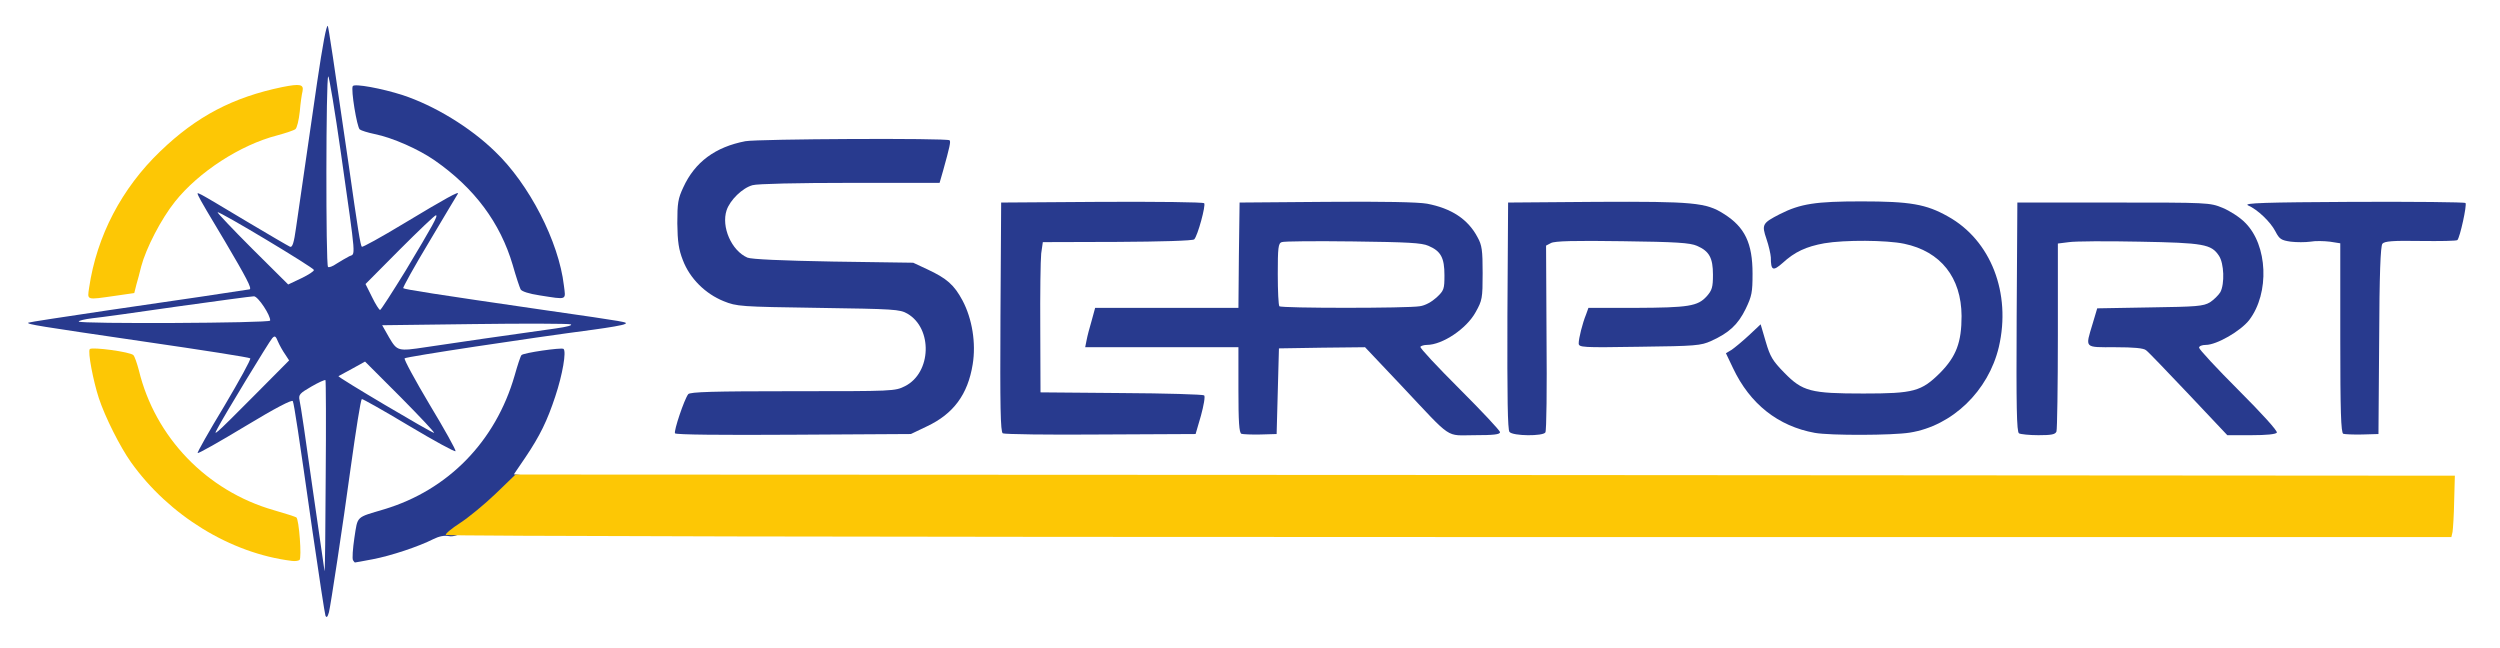
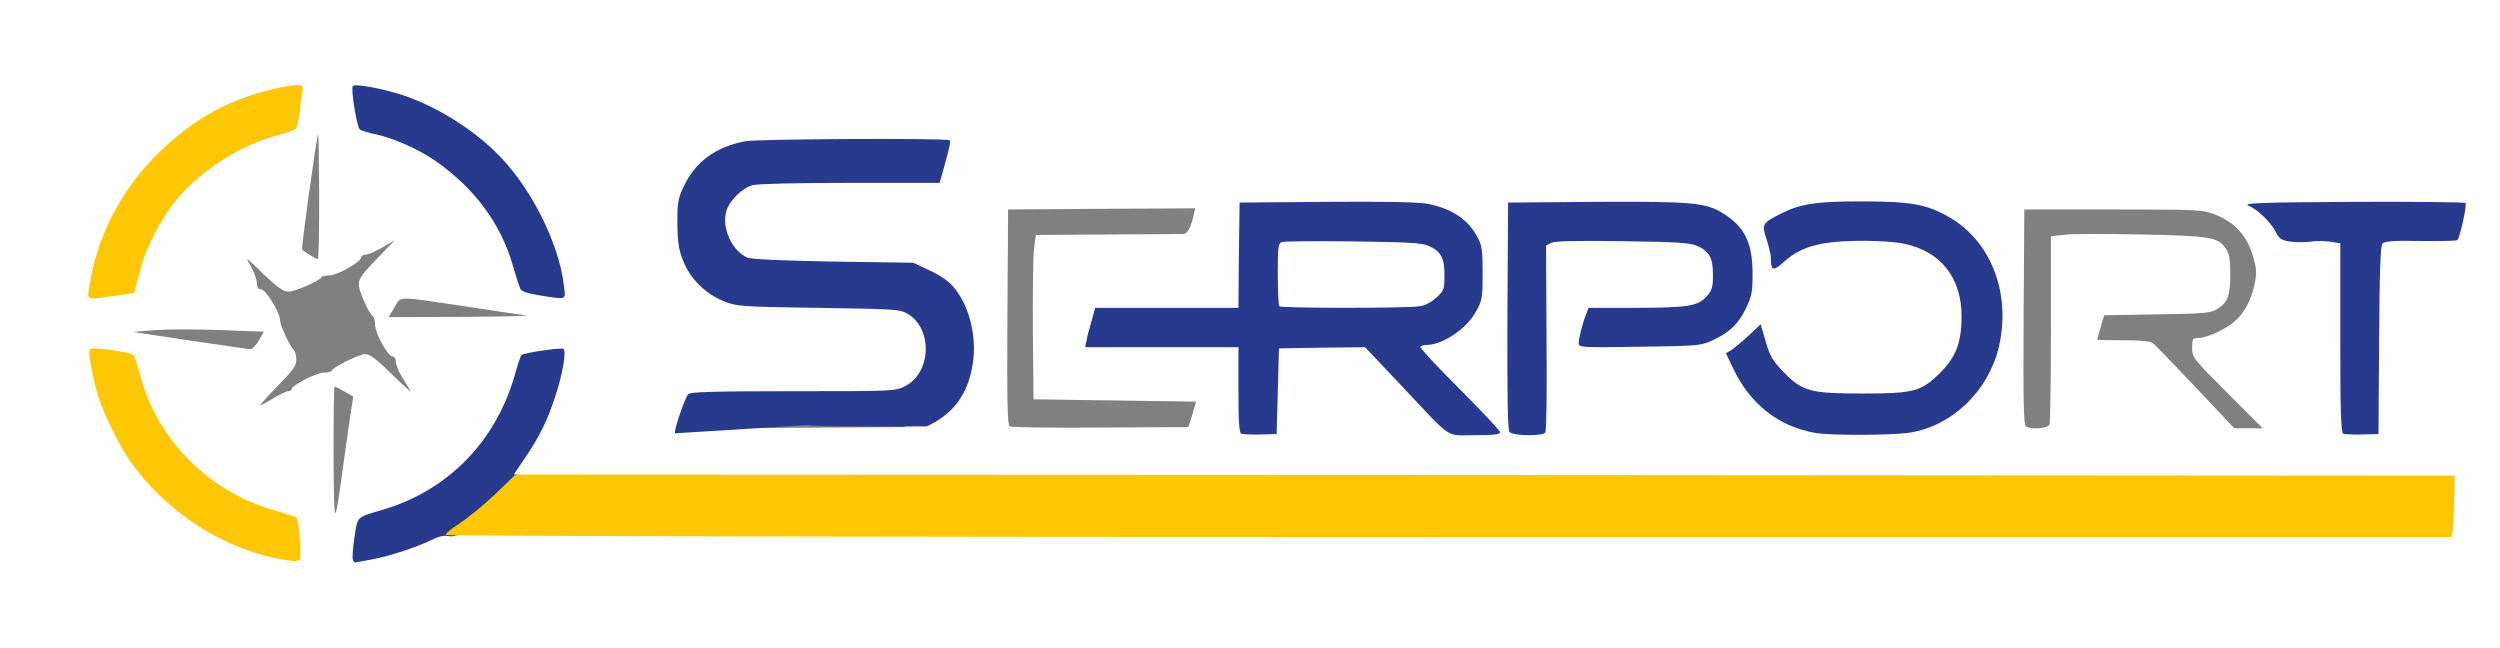
<svg xmlns="http://www.w3.org/2000/svg" version="1.0" width="1080px" height="280px" viewBox="0 0 1080 280" preserveAspectRatio="xMidYMid meet">
  <rect x="0" y="0" width="1080" height="280" fill="#808080" stroke="none" />
  <g fill="#ffffff">
    <path d="M0 140 l0 -140 540 0 540 0 0 140 0 140 -540 0 -540 0 0 -140z m126.4 93.3 c-0.4 -3.2 -0.9 -6.1 -1.3 -6.5 -0.3 -0.4 -4.7 -1.9 -9.6 -3.3 -29.2 -8.4 -51.5 -31.5 -58.5 -60.5 -0.8 -3 -1.8 -6 -2.4 -6.6 -1.3 -1.3 -12.6 -2.8 -12.6 -1.7 0.1 4.6 6 21.4 10.9 31 12 23.9 39 45.2 65.6 51.9 8.7 2.2 8.6 2.2 7.9 -4.3z m42.6 2.5 c3.6 -1.2 8.9 -3.2 11.9 -4.5 l5.5 -2.3 434.7 0 c414.3 0 434.8 -0.1 435.3 -1.7 0.2 -1 0.6 -5.6 0.8 -10.3 l0.3 -8.5 -419.2 -0.3 -419.3 -0.2 0 -3 c0 -2 1.7 -5.6 4.9 -10.3 2.6 -4 6 -9.6 7.5 -12.5 3.4 -6.7 8.6 -22.2 8.6 -25.6 0 -2.5 -0.2 -2.5 -4.7 -1.9 -2.7 0.3 -5.4 0.9 -6.2 1.3 -0.8 0.4 -2.5 4.5 -3.8 9.1 -8.7 30.2 -30.6 51.5 -61.2 59.5 -3 0.8 -5.8 1.7 -6.2 2.1 -0.4 0.5 -1 3.4 -1.4 6.5 l-0.6 5.8 3.3 -0.6 c1.8 -0.3 6.2 -1.5 9.8 -2.6z m-20.5 -36.3 c0.8 -6 2.1 -14.9 2.8 -19.6 l1.3 -8.6 -3.7 -2.1 c-2.1 -1.2 -4 -2.2 -4.3 -2.2 -0.4 0 -0.5 13.4 -0.5 29.8 0.2 32.6 0.3 32.6 4.4 2.7z m248.9 -18.3 c18.9 -8.9 25.4 -29.6 15.3 -48.5 -3.5 -6.6 -6.6 -9.4 -15.2 -13.4 l-6 -2.8 -34.5 -0.5 c-38.1 -0.6 -37.9 -0.5 -43.2 -7.1 -3.2 -4 -4.7 -12.4 -3.4 -19.4 0.9 -4.8 6.8 -11.2 11.4 -12.5 2.2 -0.6 19.3 -1 42.4 -1 l38.7 0 1.6 -5.2 c0.8 -2.8 1.5 -5.8 1.5 -6.5 0 -1 -7.2 -1.3 -37.9 -1.3 -20.9 0 -40.2 0.4 -43.1 1 -18.1 3.4 -29.4 16 -29.3 32.4 0.2 14.4 7.5 25.8 19.9 30.7 5.7 2.3 7.1 2.4 40.9 2.9 32.8 0.5 35.2 0.6 38.5 2.5 5.3 3.1 8 9.2 8 18.5 0 10.1 -2.6 15.6 -9 18.8 -4.4 2.2 -4.8 2.2 -48.6 2.2 -34.1 0 -44.4 0.3 -45.1 1.3 -0.9 1 -4.3 10.3 -4.3 11.4 0 0.3 21.3 0.3 47.3 0.1 l47.2 -0.3 6.9 -3.3z m117.7 -2.2 l1.6 -5.5 -35.1 -0.5 -35.1 -0.5 -0.3 -29.5 c-0.1 -16.2 0.1 -32.2 0.5 -35.5 l0.8 -6 31 -0.2 c17.1 -0.1 31.8 -0.2 32.8 -0.2 1.7 -0.1 3.3 -3.1 4.4 -8.4 l0.6 -2.7 -40.4 0.2 -40.4 0.3 -0.3 46.4 c-0.2 36.5 0 46.6 1 47.3 0.7 0.4 18.4 0.7 39.3 0.5 l37.9 -0.2 1.7 -5.5z m33.9 -13 l0.5 -18.5 21.6 -0.3 21.6 -0.2 15.8 16.7 c21.7 23 19.5 21.3 26.8 21.3 l6.2 0 -15.8 -15.8 c-14.9 -14.9 -15.8 -16.1 -15.5 -19.3 0.3 -3 0.7 -3.4 3.8 -4 8.9 -1.6 16.5 -6.8 20.5 -14.1 2.7 -4.7 3 -6.2 3 -13.8 0 -6.8 -0.5 -9.3 -2.2 -12.5 -4.1 -7.8 -11.3 -12.5 -21.8 -14.5 -3.9 -0.7 -18.1 -1 -40.5 -0.8 l-34.5 0.3 -0.3 22.8 -0.2 22.7 -31 0 -30.9 0 -1.1 4.1 c-0.6 2.2 -1.4 4.7 -1.7 5.5 -0.4 1.2 4.2 1.4 32.1 1.4 l32.6 0 0 18.4 c0 13.8 0.3 18.6 1.3 19 0.6 0.3 3 0.4 5.2 0.3 l4 -0.2 0.5 -18.5z m115.8 -22.2 c0.2 -40.1 0.3 -40.8 2.3 -41.9 1.4 -0.7 11.8 -1 33.7 -0.7 26.5 0.3 32.3 0.6 35.3 2 5.9 2.6 6.9 4.9 6.9 15.5 0 8.7 -0.2 9.5 -2.7 12.3 -3.9 4.3 -7.8 4.9 -30.9 5 l-20.2 0 -1 2.8 c-0.6 1.5 -1.4 4 -1.8 5.6 l-0.7 2.8 22.9 -0.4 c20.8 -0.3 23.3 -0.6 27.6 -2.5 7.6 -3.5 11.5 -7.1 14.8 -13.6 7 -14 2 -29.7 -11.5 -36.5 -7.4 -3.8 -14.3 -4.3 -50.5 -4 l-34.5 0.3 -0.3 45.9 c-0.2 34 0.1 46.2 1 47.3 0.7 0.9 2.6 1.3 5.2 1.1 l4.1 -0.3 0.3 -40.7z m157.2 40.1 c19.3 -3.1 35.4 -19.5 39.1 -39.9 4.2 -23.6 -11.4 -46.8 -35.1 -52.4 -9 -2.2 -35.1 -2.2 -43.3 0 -5.9 1.5 -15.1 5.6 -16 7.1 -0.3 0.5 0 2.9 0.5 5.5 l1.1 4.6 5.1 -2.8 c6.7 -3.7 15.2 -5 32.2 -5 26.2 0.1 35.7 4.4 42.6 19.6 3 6.7 3.3 24.1 0.4 32.4 -2.5 7.3 -11.1 16 -18 18.3 -7 2.4 -43.7 2.5 -51.7 0.1 -7.2 -2.1 -15.8 -10.7 -18.3 -18.2 l-1.8 -5.2 -3.9 3.2 c-2.1 1.7 -3.9 3.3 -3.9 3.5 0 1.3 4.5 8.8 8 13.2 6.4 8.1 16.9 14.1 28 16.1 6.7 1.2 27.6 1.1 35 -0.1z m63.4 -0.5 c0.3 -0.9 0.6 -19.5 0.6 -41.4 l0 -39.9 5.8 -0.7 c3.1 -0.4 18.1 -0.4 33.3 -0.1 30.1 0.6 33.2 1.1 36.6 6.3 1.4 2.1 1.8 4.7 1.8 10.9 0 9.3 -1.2 12.3 -5.8 15.1 -2.9 1.7 -5.6 1.9 -25.9 2.2 l-22.8 0.4 -1.5 5.1 c-0.8 2.8 -1.5 5.2 -1.5 5.4 0 0.2 5.1 0.3 11.3 0.3 7.6 0 11.8 0.4 12.8 1.3 0.9 0.6 9.1 9.2 18.4 19 l16.7 17.7 6.2 0 6.1 0 -15.3 -15.3 c-14.8 -14.8 -15.2 -15.3 -15.2 -19.5 0 -3.9 0.2 -4.2 2.8 -4.2 3.3 0 10.5 -3.2 14.9 -6.6 4.3 -3.3 7.9 -9.6 9.3 -16.7 1 -5.1 0.9 -6.6 -0.9 -12.6 -2.6 -8.4 -7.7 -14 -15.9 -17.3 -5.6 -2.2 -6.5 -2.3 -44.2 -2.3 l-38.5 0 -0.3 46.4 c-0.2 36.5 0 46.6 1 47.3 2.4 1.5 9.5 0.9 10.2 -0.8z m139.4 -39.3 c0.1 -27.8 0.6 -40.8 1.3 -41.8 0.9 -1 5 -1.3 17 -1.3 l15.8 0 1 -3.7 c2.2 -8 5.9 -7.3 -39.1 -7.3 l-40.1 0 2 2.3 c1.1 1.2 2.8 3.7 3.7 5.5 l1.7 3.2 9.8 0 c5.4 0 11.3 0.3 13 0.6 l3.1 0.7 0 40.7 c0 31.7 0.3 41 1.3 41.4 0.6 0.3 3 0.4 5.2 0.3 l4 -0.2 0.3 -40.4z m-906.6 27.9 c2.6 -1.6 5.5 -3 6.3 -3 0.8 0 1.5 -0.4 1.5 -0.9 0 -1.6 10.6 -7.1 13.8 -7.1 1.7 0 3.2 -0.4 3.4 -0.8 0.7 -1.6 11.9 -7.2 14.5 -7.2 2.1 0 4.8 2 11.7 8.8 4.9 4.8 8.5 8 8 7.2 -0.4 -0.8 -2.1 -3.5 -3.6 -5.9 -1.5 -2.5 -2.8 -5.5 -2.8 -6.8 0 -1.3 -0.6 -2.3 -1.4 -2.3 -2 0 -7.6 -10.1 -7.6 -13.8 0 -1.7 -0.3 -3.2 -0.7 -3.4 -1.7 -0.7 -6.3 -11 -6.3 -13.9 0 -2.5 1.5 -4.6 7.8 -11.1 l7.7 -8 -5.3 3.1 c-2.9 1.7 -6.2 3.1 -7.2 3.1 -1.1 0 -2 0.6 -2 1.3 -0.1 1.9 -10.4 7.7 -13.8 7.7 -1.7 0 -3.2 0.3 -3.4 0.8 -0.6 1.5 -11.4 6.2 -14.2 6.2 -2.2 0 -4.7 -1.8 -10.9 -7.7 -7.9 -7.7 -7.9 -7.7 -5.3 -3.2 1.4 2.5 2.6 5.8 2.6 7.2 0 1.9 0.5 2.7 1.8 2.7 2 0 8.2 10.1 8.2 13.4 0 2.2 4.1 11 6.1 13.1 0.5 0.5 0.9 2.3 0.9 4 0 2.5 -1.5 4.6 -8.1 11.3 -4.4 4.5 -7.7 8.2 -7.3 8.2 0.4 0 2.9 -1.3 5.6 -3z m-6.4 -24.9 l2.2 -3.8 -18.6 -0.7 c-10.1 -0.4 -22.8 -0.4 -28.2 0 l-9.7 0.8 24.5 3.7 c13.5 2 25.2 3.7 26.1 3.8 0.8 0 2.5 -1.6 3.7 -3.8z m115.7 -10.8 c-1.6 -0.2 -13.1 -1.9 -25.5 -3.8 -31.7 -4.7 -28.6 -4.7 -31.6 0.3 l-2.5 4.2 31.3 -0.1 c17.2 -0.1 30 -0.4 28.3 -0.6z m-172.7 -12.8 c0.2 -0.2 1.2 -3.8 2.3 -8 2.8 -10.9 8.7 -22.9 15.5 -31.4 10.2 -12.8 28.3 -24.5 44.1 -28.6 3.7 -1 7.3 -2.3 7.9 -2.9 1.1 -1 3.1 -12.6 2.2 -12.6 -1.1 0 -16.2 4.4 -20.6 6.1 -22.3 8.2 -43.8 28.2 -55.5 51.4 -3.5 7.1 -6.9 16.8 -8.1 23.9 l-0.7 3.8 6.3 -0.7 c3.5 -0.4 6.4 -0.9 6.6 -1z m185.2 -0.6 c0 -4 -4.1 -16.3 -8.6 -25.5 -4.6 -9.8 -13.5 -22.3 -20.6 -29 -13.8 -13.3 -32.5 -23.3 -50.7 -27.3 l-4.3 -0.9 0.7 5.6 c0.4 3.1 1.1 6.2 1.6 6.8 0.5 0.6 3.4 1.6 6.4 2.2 7.8 1.6 19.3 6.6 26.3 11.5 17.2 12 28.3 26.9 33.7 45.2 3.5 11.8 3.5 11.9 8.1 12.6 7 1.1 7.4 1 7.4 -1.2z m-102.1 -38.6 c-0.1 -15.3 -0.3 -27.1 -0.5 -26.3 -1.1 4.1 -7.3 49.4 -6.9 49.8 1 1 6 4.1 6.8 4.1 0.4 0.1 0.6 -12.4 0.6 -27.6z" />
    <path d="M549.7 135.3 c-0.4 -0.3 -0.7 -8 -0.7 -16.9 l0 -16.4 2.5 -0.6 c1.4 -0.4 16.6 -0.4 33.8 -0.2 41.4 0.6 41.7 0.7 41.7 17.7 l0 9.4 -3.4 3.2 c-2.1 1.9 -4.9 3.5 -7.3 3.8 -5.1 0.9 -65.8 0.9 -66.6 0z" />
  </g>
  <g fill="#283a8e">
-     <path d="M140.6 266 c-0.3 -0.8 -2.8 -17.2 -5.6 -36.5 -6.1 -42.9 -7.9 -54.6 -8.5 -56.2 -0.3 -0.8 -7.6 3 -20.5 10.8 -11.1 6.7 -20.3 11.9 -20.6 11.6 -0.3 -0.2 4.9 -9.4 11.5 -20.3 6.5 -11 11.6 -20.2 11.2 -20.6 -0.3 -0.4 -20.8 -3.6 -45.6 -7.2 -46.4 -6.8 -50.9 -7.5 -50.3 -8.2 0.2 -0.2 15.9 -2.6 34.8 -5.4 27 -3.9 58.7 -8.6 60.8 -9 1.2 -0.2 -1.4 -5.1 -10.6 -20.7 -6 -9.9 -11.2 -18.8 -11.5 -19.7 -0.8 -2 -2.3 -2.8 21.1 11.2 9.4 5.6 17.8 10.5 18.5 10.8 1 0.4 1.7 -1.7 2.6 -8.3 1.3 -8.8 5.3 -36.3 9.1 -62.8 2.4 -16.2 4 -24.8 4.6 -24.3 0.3 0.4 2.6 15.6 9 59.8 4 28.2 5.1 35 5.7 35.6 0.3 0.3 8.3 -4.1 17.9 -9.9 18.6 -11.2 24.3 -14.3 23.6 -13 -0.3 0.4 -5.8 9.7 -12.3 20.6 -6.5 10.8 -11.6 20 -11.3 20.2 0.5 0.5 13 2.5 61.3 9.5 36.2 5.2 36 5.2 34.4 6 -0.8 0.5 -6.8 1.5 -13.4 2.4 -28.2 3.7 -81 11.7 -81.7 12.4 -0.4 0.4 4.5 9.4 10.8 20 6.4 10.6 11.4 19.6 11.2 20.1 -0.2 0.5 -9.3 -4.5 -20.2 -11 -11 -6.6 -20.1 -11.7 -20.3 -11.5 -0.5 0.4 -2.5 13.1 -4.8 29.6 -3.5 25.7 -8.7 59.8 -9.4 62.5 -0.6 2.1 -1 2.5 -1.5 1.5z m0 -101.8 c-0.3 -0.2 -3 1 -6.1 2.8 -5 2.9 -5.6 3.5 -5.1 5.9 0.4 1.4 2.9 18.4 5.6 37.8 2.8 19.3 5.1 35.5 5.2 36 0.2 0.4 0.4 -17.8 0.5 -40.6 0.2 -22.8 0.1 -41.6 -0.1 -41.9z m-30 5.9 l14.3 -14.4 -1.7 -2.6 c-1 -1.4 -2.4 -3.9 -3.1 -5.5 -1 -2.5 -1.4 -2.7 -2.5 -1.5 -1.3 1.4 -21.1 34 -23.6 38.9 -1.3 2.4 -1.2 2.4 0.5 1 1 -0.8 8.3 -8 16.1 -15.9z m62.5 1.5 l-15.4 -15.4 -5.6 3.1 c-3.1 1.7 -5.7 3.1 -5.9 3.2 -0.5 0.4 40.2 24.5 41.3 24.5 0.5 0 -6 -6.9 -14.4 -15.4z m10.7 -21.6 c6.9 -1.1 41 -6 56.2 -8.1 5 -0.7 7.6 -1.4 6.5 -1.8 -1.1 -0.3 -19.9 -0.4 -41.7 -0.1 l-39.7 0.5 3 5.3 c3.5 5.9 3.8 6 15.7 4.2z m-67.1 -11.5 c0.3 -2.1 -5.2 -10.5 -7 -10.5 -1 0 -15.8 2 -33 4.4 -17.2 2.5 -33.8 4.8 -36.9 5.1 -3.2 0.4 -5.8 1 -5.8 1.4 0 1.1 82.5 0.7 82.7 -0.4z m58.6 -21.7 c11.7 -19.5 14.1 -23.8 13 -23.8 -0.5 0 -7.5 6.7 -15.6 14.8 l-14.8 14.9 2.8 5.6 c1.5 3.1 3.1 5.6 3.5 5.6 0.3 0.1 5.3 -7.7 11.1 -17.1z m-39.7 -0.2 c-0.3 -1.1 -40.9 -25.5 -41.6 -24.9 -0.2 0.2 6.5 7.3 15 15.8 l15.5 15.4 5.7 -2.7 c3.1 -1.5 5.6 -3.1 5.4 -3.6z m15.3 -5.9 c2.7 -1.3 3.1 2.7 -3.6 -44.4 -2.6 -18.3 -5.1 -33.3 -5.5 -33.3 -1 0 -1.1 81.4 -0.1 82.3 0.3 0.4 2 -0.2 3.7 -1.4 1.7 -1.1 4.2 -2.5 5.5 -3.2z" />
    <path d="M152.5 242 c-0.4 -0.6 -0.1 -5 0.6 -9.7 1.5 -9.6 0.5 -8.6 12.9 -12.3 27.6 -8.3 48.1 -29.3 56.3 -57.7 1.3 -4.6 2.6 -8.6 3 -8.9 0.9 -1 17 -3.3 18.1 -2.7 1.4 0.9 -0.4 11.2 -3.5 20.5 -3.5 10.6 -6.6 17 -13 26.5 l-4.9 7.2 2.8 0.3 c2.6 0.3 2.3 0.8 -6.8 9.9 -11.8 11.8 -19.9 17.4 -24.1 16.5 -2 -0.4 -4.3 0.1 -6.7 1.3 -6.3 3.2 -18.3 7.2 -26.2 8.7 -4.1 0.8 -7.6 1.4 -7.7 1.4 -0.1 0 -0.5 -0.5 -0.8 -1z" />
-     <path d="M291.6 187.2 c-0.6 -1 4 -14.7 5.7 -16.9 0.7 -1 10.9 -1.3 45.1 -1.3 43.8 0 44.2 0 48.6 -2.2 11.4 -5.8 12 -24.9 1 -31.3 -3.3 -1.9 -5.7 -2 -38.5 -2.5 -33.8 -0.5 -35.2 -0.6 -40.9 -2.9 -7.9 -3.2 -14.6 -9.8 -17.6 -17.7 -1.8 -4.6 -2.3 -8 -2.4 -15.9 0 -8.8 0.3 -10.7 2.6 -15.6 5 -10.9 13.8 -17.4 26.8 -19.9 5.5 -1 87.2 -1.4 88.2 -0.4 0.6 0.5 0.1 2.8 -2.8 13.2 l-1.5 5.2 -38.7 0 c-22.4 0 -40.2 0.4 -42.1 1 -4.4 1.2 -9.7 6.4 -11.2 10.8 -2.4 7.2 2.1 17.5 9 20.5 1.7 0.7 14.6 1.3 37.1 1.7 l34.5 0.5 6 2.8 c8.6 4 11.7 6.8 15.3 13.5 4.2 7.9 5.9 18.5 4.4 27.6 -2.1 13 -8.3 21.4 -19.8 26.8 l-6.9 3.3 -50.7 0.3 c-31 0.2 -50.8 0 -51.2 -0.6z" />
-     <path d="M433.2 187.2 c-1 -0.7 -1.2 -11.4 -1 -50.3 l0.3 -49.4 43.4 -0.3 c23.9 -0.1 43.8 0.1 44.3 0.6 0.8 0.8 -2.8 14.1 -4.3 15.6 -0.5 0.6 -14.7 1 -33.1 1.1 l-32.3 0.1 -0.7 4.9 c-0.3 2.8 -0.5 17.4 -0.4 32.5 l0.1 27.5 35 0.3 c19.2 0.1 35.3 0.6 35.7 1 0.5 0.5 -0.2 4.4 -1.4 8.8 l-2.3 7.9 -41 0.2 c-22.5 0.2 -41.6 -0.1 -42.3 -0.5z" />
+     <path d="M291.6 187.2 c-0.6 -1 4 -14.7 5.7 -16.9 0.7 -1 10.9 -1.3 45.1 -1.3 43.8 0 44.2 0 48.6 -2.2 11.4 -5.8 12 -24.9 1 -31.3 -3.3 -1.9 -5.7 -2 -38.5 -2.5 -33.8 -0.5 -35.2 -0.6 -40.9 -2.9 -7.9 -3.2 -14.6 -9.8 -17.6 -17.7 -1.8 -4.6 -2.3 -8 -2.4 -15.9 0 -8.8 0.3 -10.7 2.6 -15.6 5 -10.9 13.8 -17.4 26.8 -19.9 5.5 -1 87.2 -1.4 88.2 -0.4 0.6 0.5 0.1 2.8 -2.8 13.2 l-1.5 5.2 -38.7 0 c-22.4 0 -40.2 0.4 -42.1 1 -4.4 1.2 -9.7 6.4 -11.2 10.8 -2.4 7.2 2.1 17.5 9 20.5 1.7 0.7 14.6 1.3 37.1 1.7 l34.5 0.5 6 2.8 c8.6 4 11.7 6.8 15.3 13.5 4.2 7.9 5.9 18.5 4.4 27.6 -2.1 13 -8.3 21.4 -19.8 26.8 c-31 0.2 -50.8 0 -51.2 -0.6z" />
    <path d="M536.3 187.4 c-1 -0.4 -1.3 -5.2 -1.3 -19 l0 -18.4 -33.1 0 -33.1 0 0.6 -3 c0.3 -1.7 1.3 -5.5 2.2 -8.5 l1.5 -5.5 31 0 30.9 0 0.2 -22.7 0.3 -22.8 37.5 -0.3 c24.6 -0.2 39.6 0.1 43.5 0.8 10.5 2 17.7 6.7 21.8 14.5 1.9 3.4 2.2 5.6 2.2 15.5 0 10.9 -0.2 11.8 -3 16.8 -3.9 7.2 -14.4 14.2 -21.1 14.2 -1.2 0 -2.5 0.4 -2.8 0.8 -0.3 0.5 7.4 8.7 17 18.3 9.5 9.5 17.4 17.9 17.4 18.6 0 1 -2.8 1.3 -10.9 1.3 -12.9 0 -9.2 2.5 -31.6 -21.3 l-15.8 -16.7 -18.6 0.2 -18.6 0.3 -0.5 18.5 -0.5 18.5 -7 0.2 c-3.8 0.1 -7.6 -0.1 -8.2 -0.3z m77 -55.1 c2.4 -0.3 5.2 -1.9 7.3 -3.8 3.2 -3 3.4 -3.6 3.4 -9.6 0 -7.5 -1.5 -10.4 -6.9 -12.7 -2.9 -1.3 -8.9 -1.6 -32.7 -1.9 -16 -0.2 -29.8 -0.1 -30.7 0.3 -1.5 0.5 -1.7 2.5 -1.7 13.8 0 7.3 0.3 13.6 0.7 13.9 0.8 0.9 55.5 0.9 60.6 0z" />
    <path d="M652.1 186.6 c-0.8 -0.9 -1 -14.9 -0.9 -50.2 l0.3 -48.9 38.3 -0.3 c41.6 -0.2 47.3 0.3 54.9 5.2 9.1 5.7 12.4 12.7 12.4 25.8 0 8.1 -0.3 9.7 -3 15.3 -3.3 6.7 -7.1 10.3 -14.9 13.8 -4.4 2 -6.6 2.2 -30.9 2.5 -25 0.4 -26.3 0.3 -26.3 -1.5 0 -2.1 1.6 -8.6 3.2 -12.5 l1 -2.8 20.2 0 c23.1 -0.1 27 -0.7 30.9 -5 2.3 -2.6 2.7 -3.9 2.7 -9.3 0 -7.3 -1.6 -10.2 -6.9 -12.5 -3 -1.3 -8.7 -1.7 -32.2 -2 -20.6 -0.3 -29.3 -0.1 -30.9 0.8 l-2.1 1.1 0.2 39.7 c0.2 21.9 0 40.3 -0.5 41 -1 1.7 -14 1.6 -15.5 -0.2z" />
    <path d="M784 187 c-15.9 -2.9 -28 -12.5 -35.3 -27.9 l-3.1 -6.5 2.5 -1.5 c1.3 -0.9 4.7 -3.7 7.5 -6.3 l5 -4.7 2.2 7.5 c1.9 6.5 3 8.3 8 13.4 7.9 8.1 11.4 9 34.2 9 21.8 0 25 -0.9 33.1 -8.9 7 -7.1 9.3 -13.2 9.3 -24.6 -0.1 -16.6 -9 -27.9 -24.8 -31.2 -7.6 -1.6 -25.8 -1.7 -34.5 -0.2 -7.8 1.4 -12.8 3.7 -18 8.5 -4.2 3.7 -5.1 3.3 -5.1 -2.4 -0.1 -1.5 -0.9 -5.1 -1.9 -8 -2.1 -6.2 -1.8 -6.8 5.8 -10.7 8.9 -4.5 15.5 -5.5 35.2 -5.5 21.1 0 28 1.2 37.4 6.5 18.6 10.3 27.4 33.2 22 56.4 -4.5 19 -20.1 34.1 -38.5 37 -7.4 1.2 -34.3 1.3 -41 0.1z" />
-     <path d="M872.2 187.2 c-1 -0.7 -1.2 -11.4 -1 -50.3 l0.3 -49.4 41.5 0 c40.9 0 41.6 0 47.2 2.3 3.1 1.3 7.5 4.1 9.7 6.4 9.8 9.7 10.6 30.4 1.8 42 -3.7 4.8 -14.1 10.8 -18.8 10.8 -1.6 0 -2.9 0.5 -2.9 1.2 0 0.7 7.7 9 17.1 18.4 10 10 16.9 17.6 16.5 18.3 -0.5 0.7 -4.5 1.1 -11 1.1 l-10.4 0 -16.7 -17.7 c-9.3 -9.8 -17.5 -18.4 -18.4 -19 -1 -0.9 -5.3 -1.3 -13.3 -1.3 -13.6 0 -13 0.6 -9.8 -10.1 l2 -6.7 22.8 -0.4 c20.3 -0.3 23 -0.5 25.9 -2.2 1.7 -1.1 3.7 -3.1 4.5 -4.4 1.9 -3.6 1.6 -12.4 -0.6 -15.7 -3.3 -5 -6.5 -5.6 -34.4 -6.1 -14.2 -0.3 -27.8 -0.2 -30.4 0.2 l-4.8 0.6 0 39.8 c0 21.9 -0.3 40.5 -0.6 41.4 -0.5 1.3 -2.2 1.6 -7.8 1.6 -3.9 0 -7.7 -0.4 -8.4 -0.8z" />
    <path d="M1012.3 187.4 c-1 -0.4 -1.3 -9.7 -1.3 -41.4 l0 -40.9 -4.5 -0.7 c-2.5 -0.3 -6.3 -0.4 -8.4 0 -2.2 0.3 -6 0.3 -8.5 0 -4.1 -0.6 -4.9 -1.1 -6.6 -4.4 -2.1 -4.1 -7.7 -9.5 -11.9 -11.3 -2 -1 7.4 -1.3 45.3 -1.5 26.4 -0.1 48.3 0.1 48.7 0.5 0.7 0.8 -2.4 14.9 -3.5 16 -0.3 0.4 -7.5 0.5 -15.9 0.4 -12.1 -0.2 -15.6 0.1 -16.5 1.2 -0.8 1 -1.3 12.9 -1.4 41.8 l-0.3 40.4 -7 0.2 c-3.8 0.1 -7.6 -0.1 -8.2 -0.3z" />
    <path d="M233.1 127.6 c-4.6 -0.7 -7.7 -1.7 -8.2 -2.6 -0.4 -0.8 -2 -5.5 -3.4 -10.5 -5.4 -18.3 -16.5 -33.2 -33.7 -45.2 -6.9 -4.8 -18.1 -9.8 -26 -11.4 -2.9 -0.6 -5.8 -1.5 -6.4 -2 -1.2 -1 -3.9 -17.3 -3 -18.7 0.7 -1.2 12.6 1 21.6 3.9 13.6 4.5 29 13.8 39.8 24.3 14.8 14.1 27.6 39 29.8 57.9 0.8 6.5 1.7 6.2 -10.5 4.3z" />
  </g>
  <g fill="#fdc705">
    <path d="M126 242.3 c-26.5 -3.3 -53 -19.6 -69.4 -42.6 -4.7 -6.6 -11.2 -19.5 -13.9 -27.7 -2.4 -7.3 -4.9 -20.2 -3.9 -21.2 1 -1 17.4 1.2 18.8 2.6 0.6 0.6 1.6 3.6 2.4 6.6 7 28.9 29.3 52.1 58.3 60.4 4.9 1.4 9.2 2.8 9.7 3.1 1.2 0.7 2.4 17.5 1.4 18.4 -0.5 0.4 -2 0.6 -3.4 0.4z" />
    <path d="M192.6 231.1 c-0.3 -0.5 2.5 -2.8 6.2 -5.2 3.7 -2.4 10.6 -8.1 15.3 -12.6 l8.6 -8.3 418.9 0.2 418.9 0.3 -0.3 11 c-0.1 6.1 -0.5 12 -0.7 13.3 l-0.5 2.2 -433 0 c-245.6 0 -433.1 -0.4 -433.4 -0.9z" />
    <path d="M38.5 124.3 c3.3 -22.4 14.1 -43 30.8 -59 15.7 -15.1 31.4 -23.3 52.7 -27.7 7.6 -1.5 9.3 -1.2 8.7 1.8 -0.3 1.1 -0.9 5.1 -1.2 8.8 -0.4 3.7 -1.2 7.1 -1.9 7.6 -0.6 0.5 -4.2 1.7 -7.9 2.7 -15.9 4.1 -33.9 15.8 -44.1 28.6 -6 7.5 -12.5 20.1 -14.6 28 -0.6 2.4 -1.5 6 -2.1 7.9 l-0.9 3.6 -8.3 1.2 c-12.6 1.8 -12 2 -11.2 -3.5z" />
  </g>
</svg>